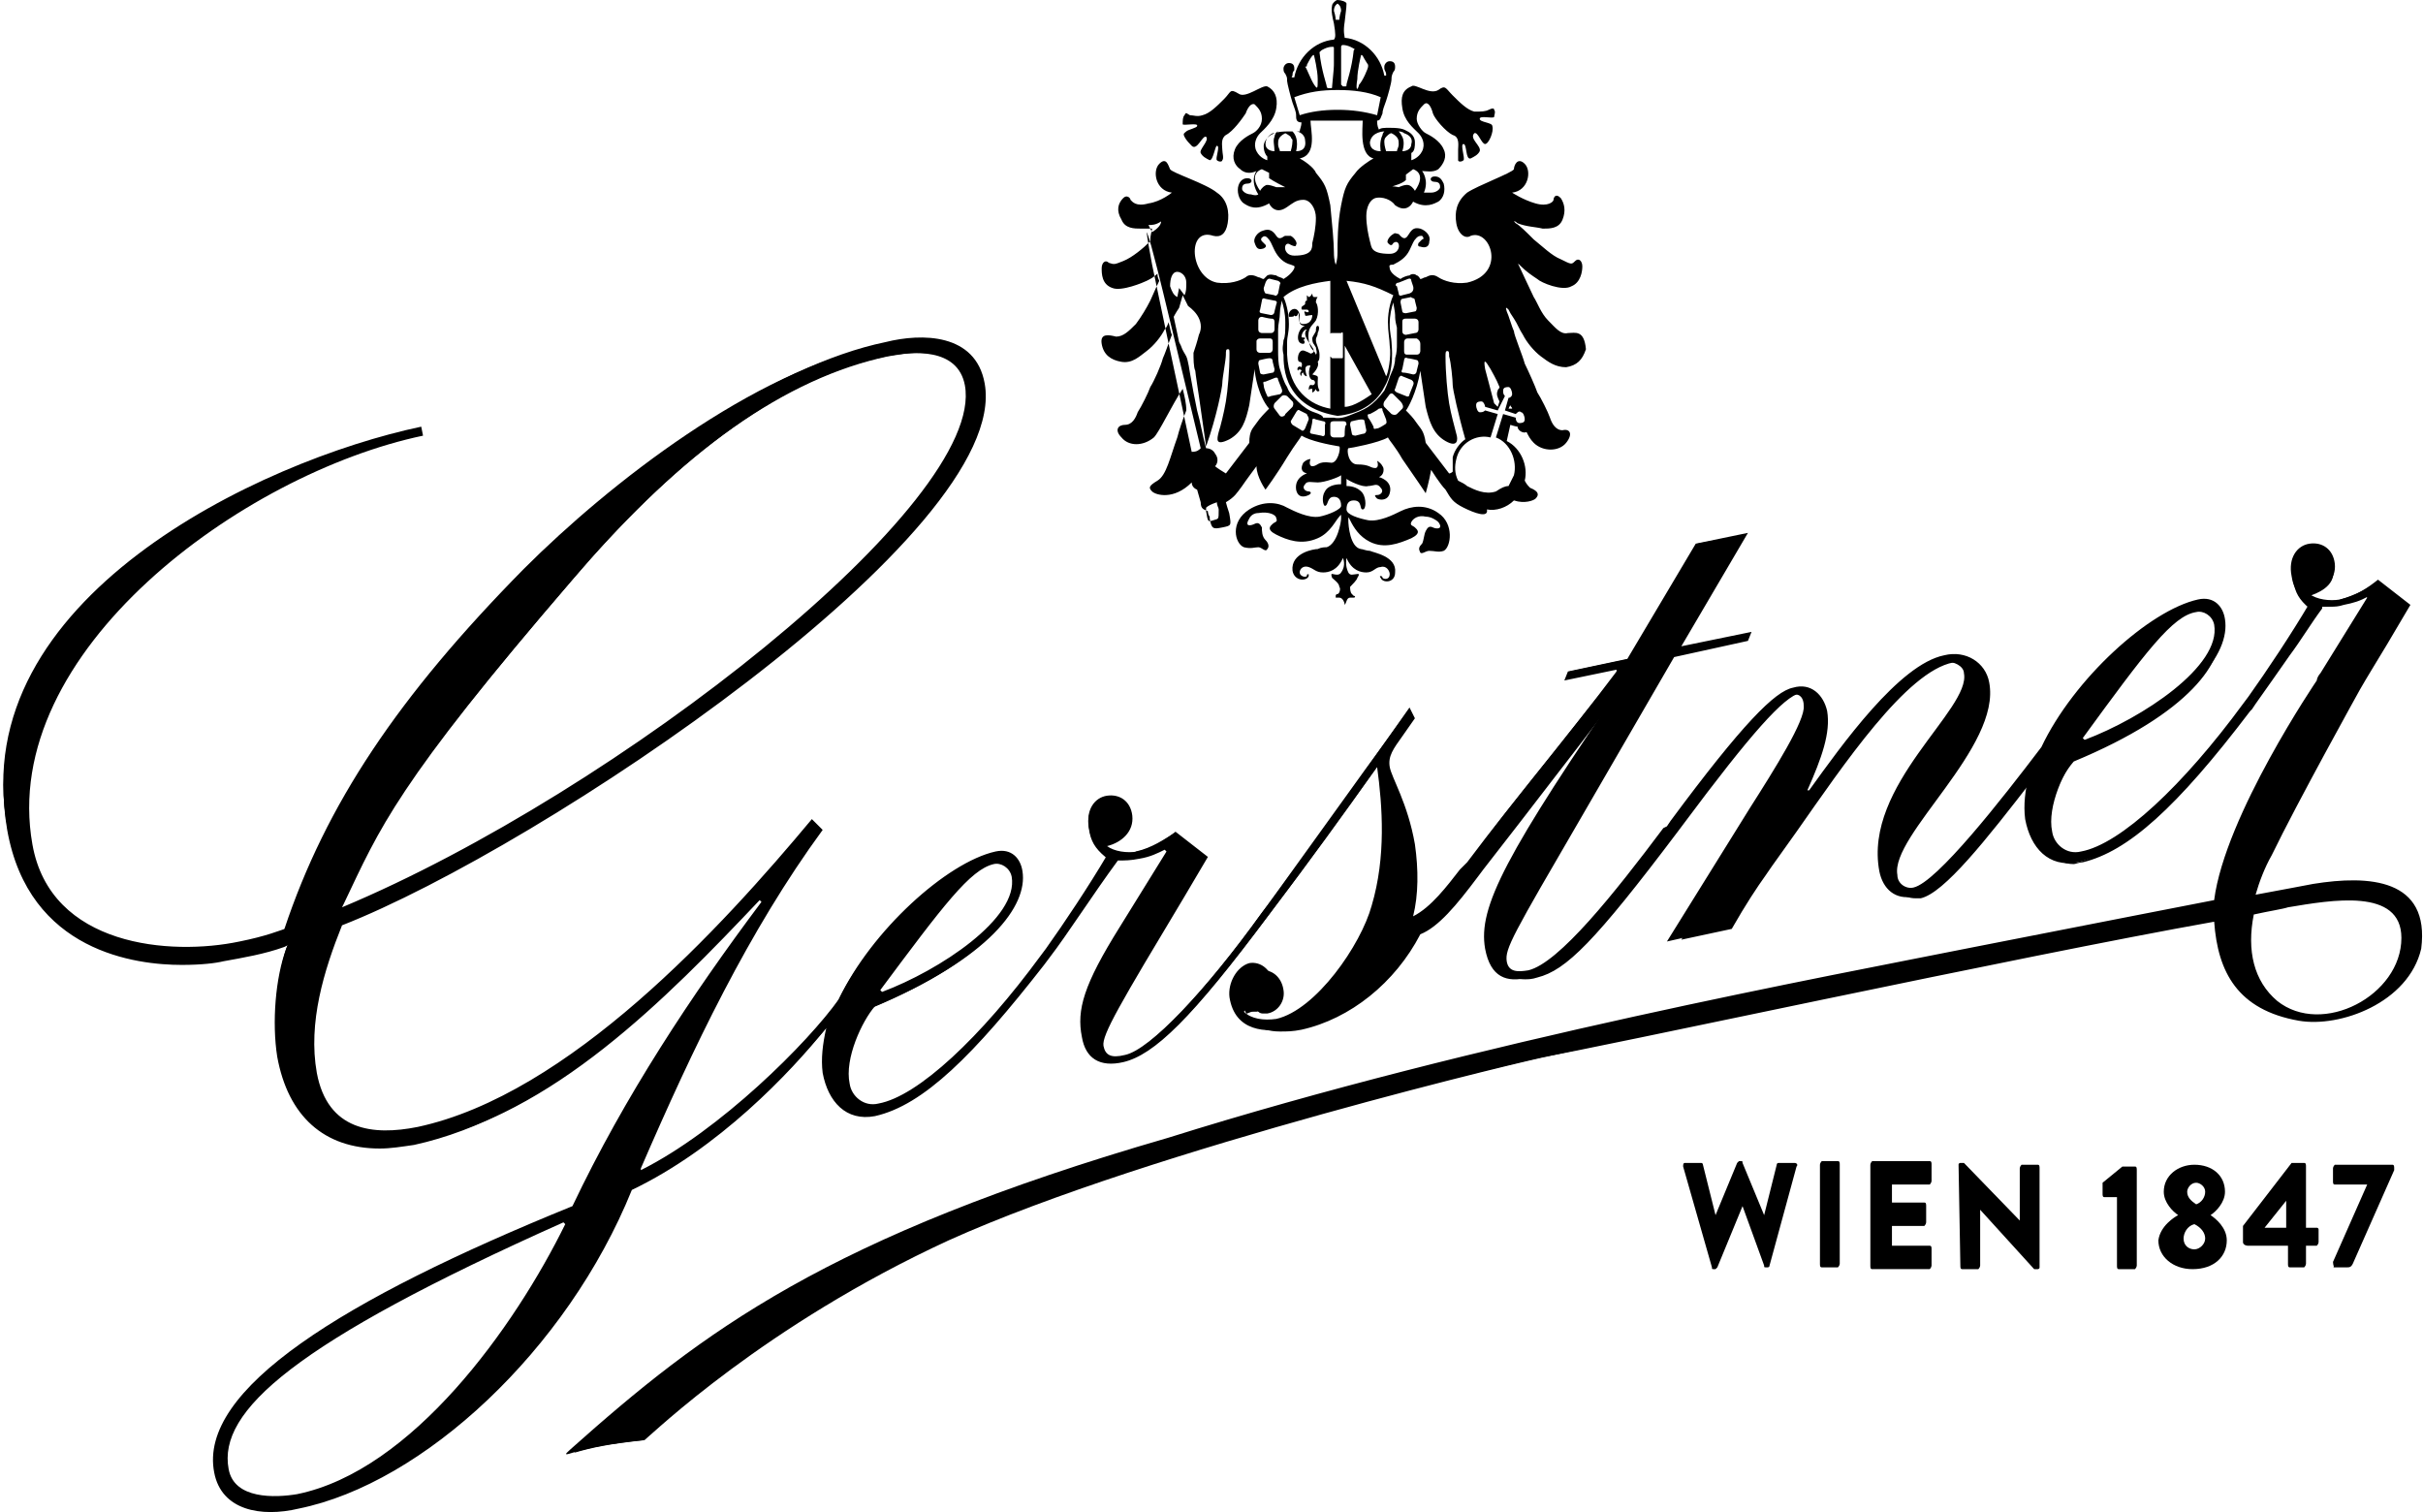
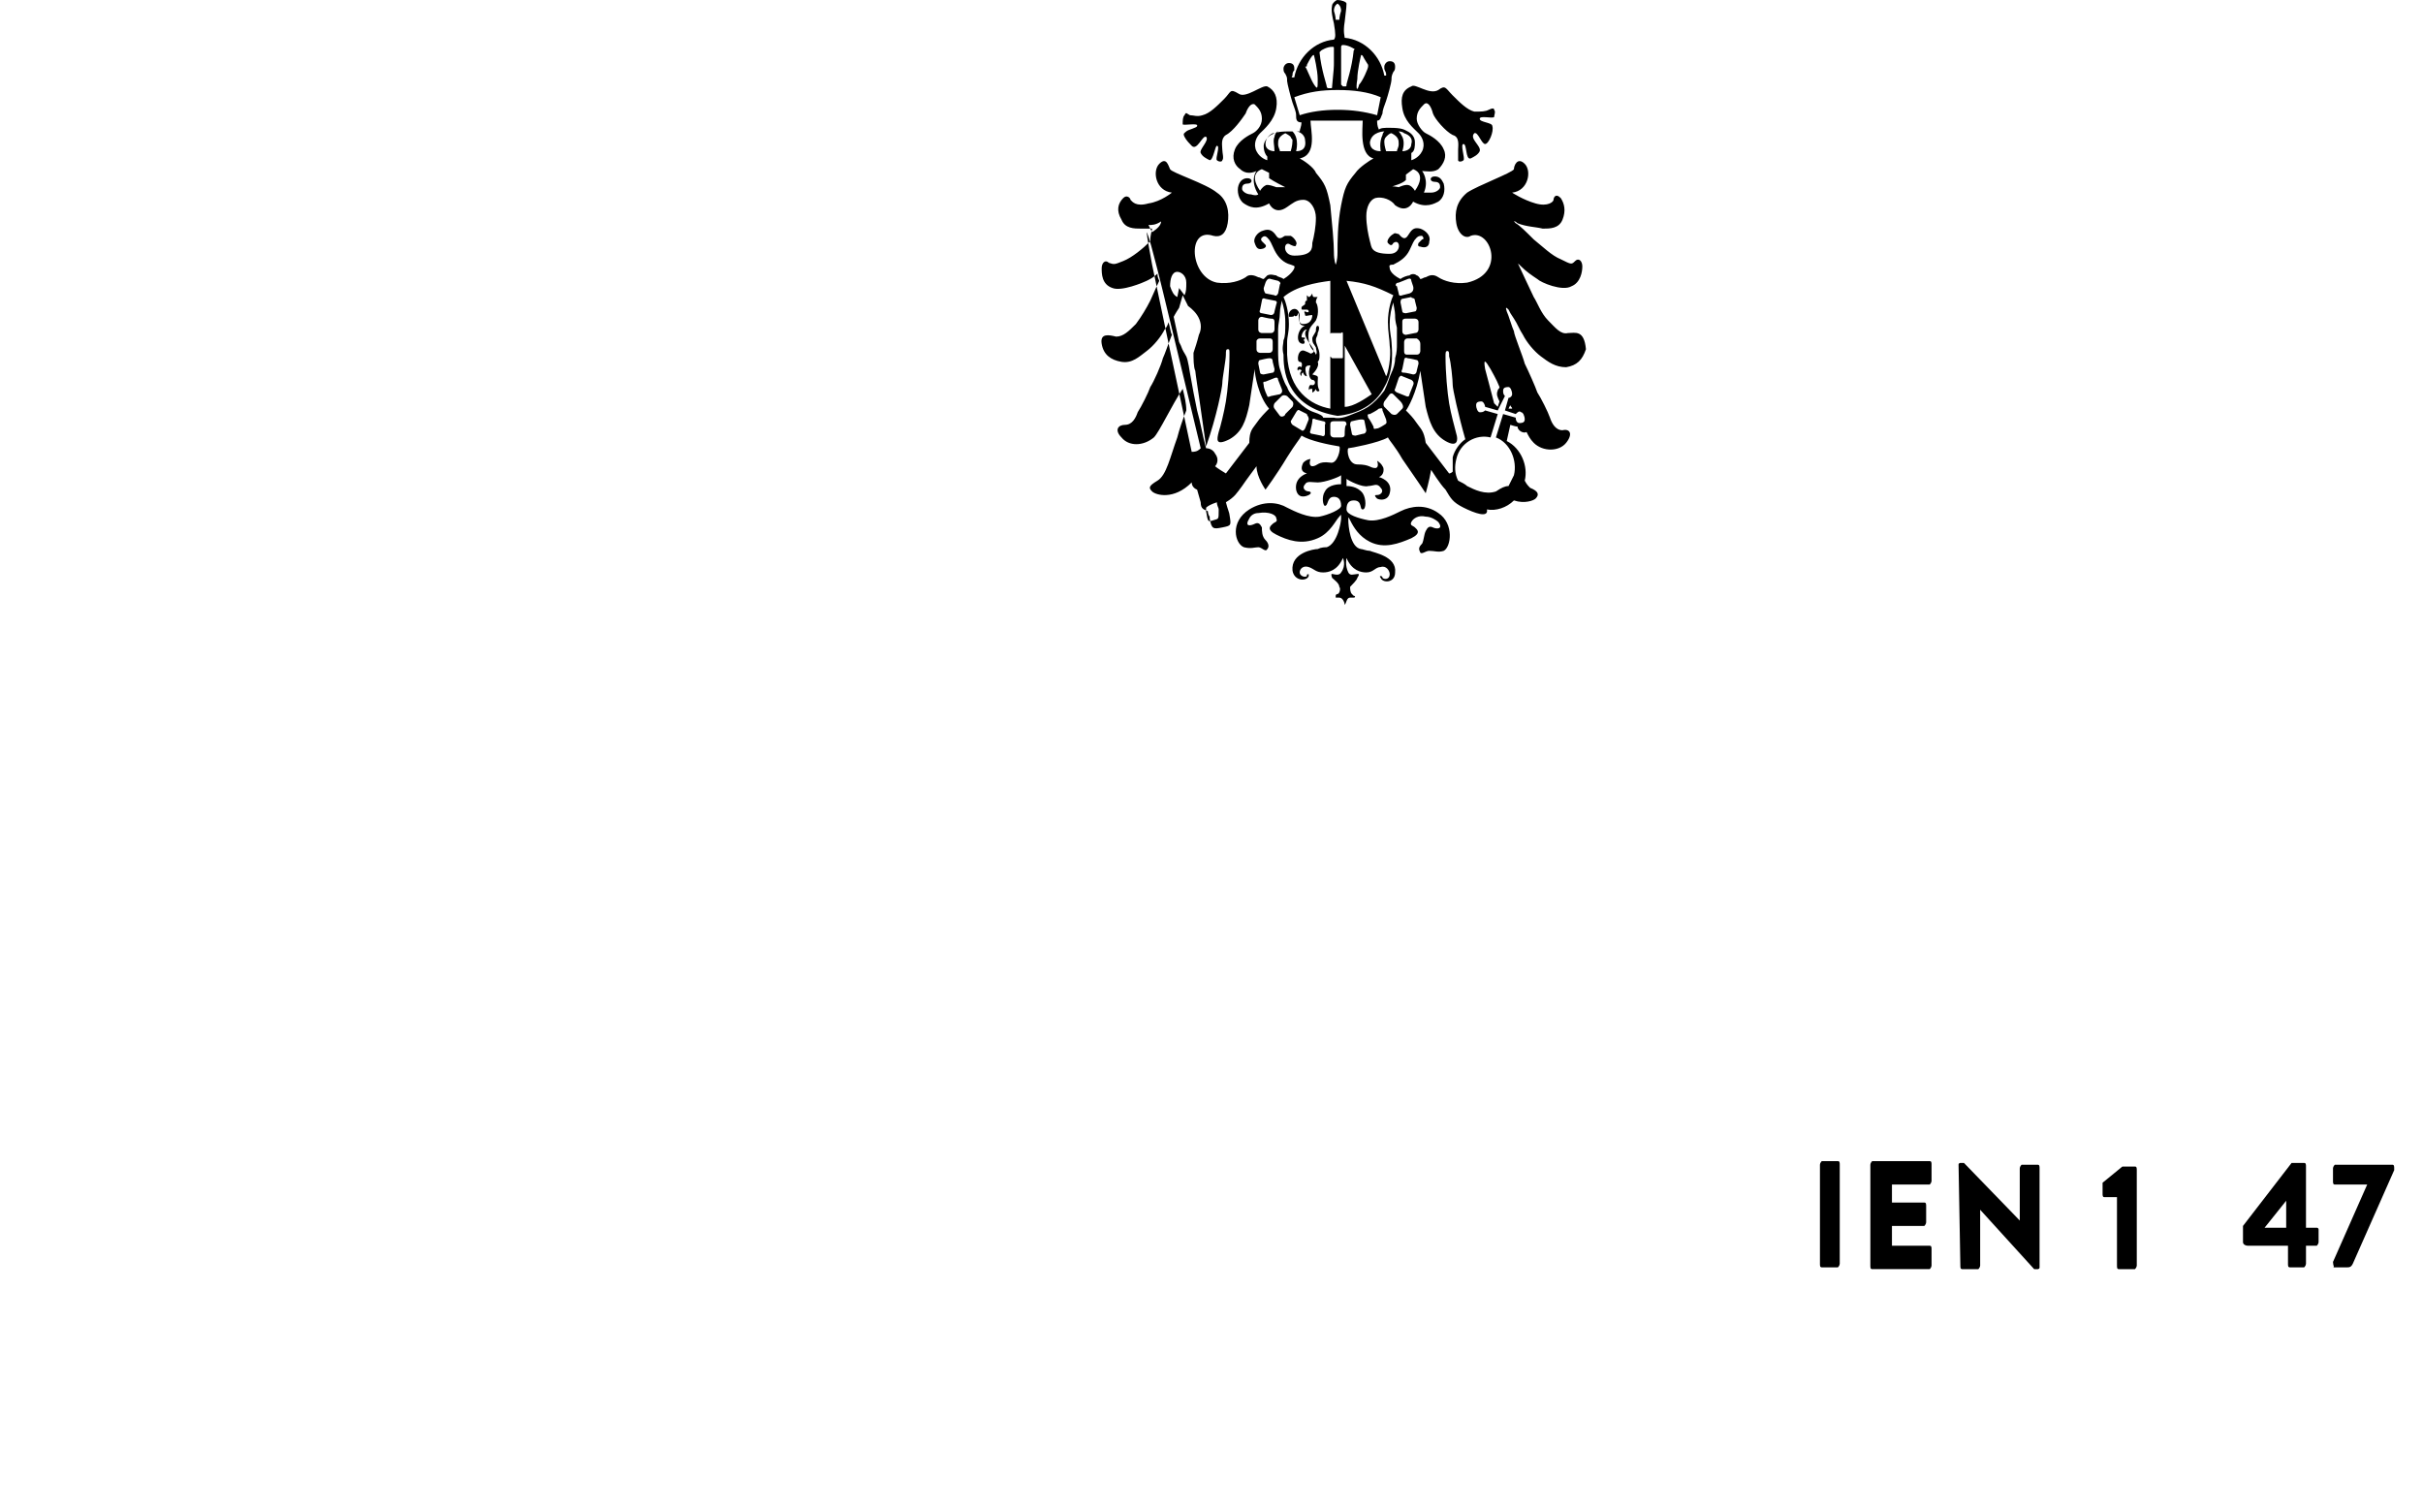
<svg xmlns="http://www.w3.org/2000/svg" version="1.1" id="Ebene_1" x="0px" y="0px" viewBox="0 0 134.6 84" style="enable-background:new 0 0 134.6 84;" xml:space="preserve">
  <style type="text/css">
	.st0{fill:#000000;}
</style>
  <g>
-     <path class="st0" d="M123,51.2c0.2,2.8,1.3,4.9,4.7,5.5c2.3,0.4,6.1-1,6.8-4c0.5-3.9-2.9-4.1-6-3.6c-0.5,0.1-1.6,0.3-3.2,0.6   c0.2-0.7,0.5-1.5,0.9-2.2c1.4-2.9,4.9-9.2,4.9-9.2c0.4-0.7,0.9-1.5,1.5-2.5l1.3-2.2l-1.8-1.4c-0.5,0.4-1.2,0.9-2.1,1.1   c-0.6,0.1-1.3,0-1.7-0.3c0.8-0.2,1.5-0.8,1.4-1.7c-0.1-0.8-0.7-1.2-1.4-1.1c-0.7,0.1-1.2,0.8-1,1.8c0.1,0.7,0.4,1.1,1,1.5   c-1,1.7-2.4,3.8-3.4,5.2l0,0l-0.3,0.4c-3.3,4.5-6.8,7.8-9,8.2c-0.8,0.2-1.5-0.4-1.6-1.1c-0.3-1.4,0.7-3.5,1.4-4.3   c6.4-2.7,8.5-5.6,8.2-7.5c-0.1-0.7-0.6-1.3-1.5-1.1c-2.7,0.6-6.9,4.4-8.7,8.2c-2.2,2.9-5.8,7.5-7.1,7.8c-0.4,0.1-0.9-0.2-0.9-0.7   c-0.4-2.2,5.8-7.1,5.1-10.7c-0.2-1.1-1.3-1.8-2.5-1.5c-2.5,0.5-5.7,5-7.5,7.5l-0.1,0c0.8-1.8,1.3-3.2,1.1-4.4   c-0.2-0.9-0.9-1.6-1.9-1.3c-1,0.2-2.8,2-6.8,7.4l-0.2,0.3L92.4,46c-2.7,3.6-5.8,7.5-7.5,7.9c-0.6,0.1-1.1,0.1-1.2-0.5   c-0.1-0.7,0.3-1.4,4.2-8.1l5.1-8.8l4.1-0.9l0.2-0.5l-3.9,0.8l3.7-6.3l-2.9,0.6l-3.8,6.4l-3.3,0.7l-0.2,0.5l2.9-0.6l0,0.1   c-2.7,3.6-5.6,7-8.3,10.6l-0.2,0.2l-0.2,0.2c-0.7,0.9-1.6,2.1-2.6,2.6c0.3-1.2,0.3-2.6,0.1-4c-0.4-2.3-1.3-3.7-1.4-4.3   c-0.1-0.6,0.2-1,0.7-1.7l0.7-1l-0.3-0.6c-2.6,3.7-5.2,7.4-7.9,11l-0.3,0.4c-3.1,4.3-6.2,7.6-7.6,7.9c-0.8,0.2-1.1,0-1.2-0.5   c-0.1-0.6,0.9-2.3,4.5-8.3l1.3-2.2l-1.8-1.4c-0.5,0.4-1.2,0.9-2.1,1.1c-0.6,0.1-1.3,0-1.7-0.3c0.8-0.2,1.5-0.8,1.4-1.7   c-0.1-0.8-0.7-1.2-1.4-1.1c-0.7,0.1-1.2,0.8-1,1.8c0.1,0.7,0.4,1.1,1,1.5c-1,1.7-2.4,3.8-3.4,5.2l-0.3,0.4c-3.3,4.5-6.8,7.8-9,8.2   c-0.8,0.2-1.5-0.4-1.6-1.1c-0.3-1.4,0.7-3.5,1.4-4.3c6.4-2.7,8.5-5.6,8.2-7.5c-0.1-0.7-0.6-1.3-1.5-1.1c-2.7,0.6-6.9,4.4-8.7,8.2   c-1.7,2.4-6.6,7.3-11,9.5l0-0.1c2.9-6.7,6-13.2,10.1-18.8l-0.6-0.6c-5,6-13.5,15.3-21.9,17.1c-2.5,0.5-5,0.2-5.6-3   c-0.5-2.8,0.4-5.7,1.4-8.2c11-4.3,37.2-21.8,35.7-30.1c-0.5-2.8-3.5-2.8-5.5-2.3c-6.3,1.3-14.2,6.9-19.7,12.5   c-7.5,7.6-11.2,13.6-13.4,20c-0.6,0.2-1.3,0.5-2.8,0.8c-3.8,0.8-10.5,0.3-11.5-5.4c-1.9-10.7,11.7-20.6,21.7-22.7l-0.1-0.5   c-9,1.9-25.3,9.6-23,22.2c1.4,7.9,9.4,7.9,12.1,7.4c1.1-0.2,2.4-0.5,3.5-0.9c-0.6,1.6-0.8,4.2-0.5,6c0.8,4.5,4,5.8,7.8,5   C30.6,62,37,55.5,42.2,50l0.1,0.1c-3.9,5.2-7.6,10.8-10.5,16.9C19,72.2,11,77.2,11.9,81.8c0.4,2.1,2.6,2.5,4.7,2   c6.9-1.4,14.9-8.8,18.5-17.7c4.8-2.3,8.8-6.5,10.8-9c-0.2,0.9-0.3,1.7-0.2,2.5c0.3,1.6,1.3,2.7,2.9,2.4c2.7-0.6,5.5-3.4,9.4-8.4   l0.3-0.4c1-1.3,2.4-3.5,3.8-5.4c0.4,0,0.7,0,1.2-0.1c0.6-0.1,1-0.3,1.4-0.5l0.1,0.1l-2.6,4.2c-2,3.2-2.4,4.6-2.1,6.1   c0.2,1.2,1,1.7,2.3,1.4c1.7-0.4,3.8-2.4,8.1-8.2l0.3-0.4c1.9-2.5,3.8-5.1,5.7-7.8c0.3,2.2,0.5,5-0.3,7.7c-0.6,2.2-3.1,5.8-5.3,6.3   c-0.7,0.1-1.4,0-1.8-0.4l0.1-0.1c0.1,0.1,0.4,0.1,0.6,0.1c0.6-0.1,1.1-0.8,1-1.5c-0.2-0.9-0.8-1.3-1.4-1.2   c-0.7,0.2-1.2,1.1-1.1,1.9c0.3,1.9,2,2,3.4,1.7c2.7-0.6,5.3-2.7,6.7-5.3c1-0.3,2-1.5,3.3-3.2l0.3-0.4c2.8-3.7,5.7-7.3,8.5-11   l0.1,0.1c-7,10.2-8.5,13.1-8.1,15.4c0.3,1.6,1.2,1.9,2.4,1.6c1.6-0.3,3.2-1.9,7.9-8.1l0.3-0.4c3.8-5.1,5.6-7.1,6.5-7.2   c0.4-0.1,0.6,0.2,0.6,0.6c0.1,0.8-1.6,3.5-3,5.7l-4.6,7.4l3.1-0.7c0.7-1.3,1.3-2.2,2-3c2.2-2.9,7.2-11.1,10.4-11.8   c0.4-0.1,1,0.2,1,0.6c0.4,2-5.6,6.2-4.7,11c0.2,1,0.9,1.6,1.9,1.4c1.4-0.3,3.6-3.1,6.4-6.7c-0.2,0.8-0.3,1.6-0.2,2.4   c0.3,1.6,1.3,2.7,2.9,2.4c2.7-0.6,5.5-3.4,9.3-8.4l0,0l0.3-0.4c1-1.3,2.4-3.5,3.8-5.4c0.4,0,0.7,0,1.2-0.1c0.6-0.1,1-0.3,1.4-0.5   l0.1,0.1l-2.6,4.2c-0.1,0.1-0.2,0.3-0.2,0.4c0,0-5.1,7.5-5.7,12.2c-1,0.2-6.2,1.2-13.3,2.6c-8,1.6-27.6,5.2-44.8,10.6   c-19,5.5-25.9,10.8-33.2,17.3c-0.2,0.2-0.5,0.4,0.1,0.2c1-0.3,2-0.5,3.9-0.7c0,0,6.2-6.2,16.9-11.1c10.7-4.9,30.8-9.7,33.2-10.2   C88.3,58.3,112.3,53.1,123,51.2z M122,34c0.4-0.1,0.9,0.2,1,0.7c0.4,2.3-4,5.2-7.2,6.4l-0.1-0.1C119.2,36.2,120.7,34.2,122,34z    M55.2,48c0.4-0.1,0.9,0.2,1,0.7c0.4,2.3-4,5.2-7.2,6.4l-0.1-0.1C52.4,50.3,53.9,48.3,55.2,48z M19,50.4l0.1-0.2   c2-4.2,2.9-6.6,12.7-18c5.4-6.3,11.2-11.1,17.4-12.4c1.5-0.3,4-0.5,4.4,1.6C54.8,27.9,34.3,44,19,50.4L19,50.4L19,50.4   C19,50.5,19,50.5,19,50.4z M16.5,83c-1.2,0.2-3.5,0.3-3.8-1.4c-0.6-3.2,3.6-7,18.6-13.7l0.1,0.1C28.6,73.7,22.9,81.7,16.5,83z    M127.1,50.4c2.4-0.4,6.3-1.1,6.3,1.7c0,3.2-4.4,5.5-6.9,3.5c-1.3-1.1-1.7-2.8-1.3-4.8C126.1,50.6,126.8,50.5,127.1,50.4z" />
-     <path class="st0" d="M15.1,83.9c-1,0-2.8-0.3-3.1-2.1C11.3,77.7,17.6,73,31.9,67l0,0l0,0c2.6-5.5,6.1-11,10.5-16.8l0.1-0.1   l-0.3-0.2l-0.1,0.1c-5.7,6-11.8,12-19.1,13.6c-0.7,0.1-1.3,0.2-1.9,0.2c-3.1,0-5.1-1.8-5.7-5.1c-0.3-1.9-0.1-4.4,0.5-6l0.1-0.2   l-0.2,0.1c-1.1,0.4-2.3,0.6-3.4,0.8c-0.4,0.1-1.2,0.2-2.3,0.2c-2.5,0-8.5-0.7-9.7-7.5c-1.2-6.9,3.2-12,7.2-15   c5-3.8,11.3-6.1,15.5-7.1l0,0.2C13,26.4-0.5,36.3,1.4,47c1,5.2,6.4,5.8,8.6,5.8c1,0,2.1-0.1,3-0.3c1.4-0.3,2.1-0.5,2.8-0.8l0,0   l0-0.1c2.3-6.9,6.3-12.9,13.3-20c4.8-4.8,12.8-11,19.7-12.4c0.7-0.1,1.3-0.2,1.9-0.2c2,0,3.2,0.8,3.5,2.5c0.6,3.6-4,9.4-13.1,16.4   c-7.4,5.7-16.6,11.3-22.5,13.6l0,0l0,0.1c-1,2.6-1.9,5.4-1.4,8.3C17.7,62,19,63,21.2,63c0.5,0,1.2-0.1,1.8-0.2   c6.3-1.3,13.5-6.9,21.9-17l0.4,0.5c-4.3,5.9-7.5,12.8-10,18.7l0,0l0.1,0.3l0.1-0.1c4.5-2.2,9.4-7.3,11-9.5c1.7-3.6,5.8-7.5,8.6-8.1   c0.1,0,0.2,0,0.3,0c0.8,0,1,0.7,1.1,1c0.3,1.8-1.6,4.7-8.1,7.4l0,0l0,0c-0.8,0.9-1.7,3-1.5,4.4c0.1,0.7,0.7,1.2,1.4,1.2   c0.1,0,0.2,0,0.3,0c2.2-0.5,5.7-3.6,9.1-8.3L58,53c1.2-1.6,2.9-4.4,3.4-5.2l0.1-0.1l-0.1-0.1c-0.6-0.5-0.8-0.9-0.9-1.5   c-0.2-1,0.3-1.6,0.9-1.7c0.1,0,0.2,0,0.3,0c0.5,0,0.9,0.4,1,1c0.2,1-0.9,1.4-1.3,1.5L61.1,47l0.2,0.1c0.3,0.2,0.8,0.3,1.3,0.3   c0.2,0,0.4,0,0.5-0.1c0.9-0.2,1.6-0.7,2.1-1l1.7,1.3l-2,3.4c-3.1,5.1-3.9,6.5-3.8,7.1c0.1,0.4,0.3,0.7,0.8,0.7c0.1,0,0.3,0,0.5-0.1   c1.4-0.3,4.4-3.4,7.7-8l0.3-0.4c1.8-2.5,3.6-5,5.4-7.5c0.8-1.1,1.6-2.2,2.4-3.3l0.2,0.4l-0.7,1c-0.5,0.7-0.8,1.1-0.6,1.7   c0,0.2,0.2,0.5,0.3,0.9c0.3,0.7,0.8,1.9,1.1,3.4c0.3,1.4,0.2,2.8-0.1,4l-0.1,0.2l0.2-0.1c1.1-0.4,2-1.7,2.7-2.6l0.3-0.4   c1.5-2.1,3.2-4.2,4.8-6.2c1.1-1.4,2.3-2.9,3.5-4.4l0,0L89.9,37l-2.8,0.6l0.1-0.3l3.3-0.7l3.8-6.4l2.6-0.5l-3.7,6.3l4-0.8l-0.1,0.3   L93,36.4l-5.8,9.9c-3.4,5.8-3.7,6.4-3.6,7.2c0.1,0.4,0.4,0.7,0.8,0.7c0.1,0,0.3,0,0.5-0.1c1.4-0.3,3.8-2.8,7.5-7.9l0.3-0.4   c3.6-4.8,5.6-7.1,6.7-7.3c0.1,0,0.2,0,0.4,0c0.7,0,1.3,0.5,1.4,1.3c0.2,1.2-0.3,2.6-1.1,4.4l-0.1,0.2l0.4-0.1l0.1-0.2   c1.8-2.5,4.9-6.8,7.3-7.3c0.2,0,0.3-0.1,0.5-0.1c1,0,1.7,0.6,1.9,1.5c0.4,2-1.4,4.4-3,6.5c-1.2,1.7-2.3,3.2-2.1,4.2   c0.1,0.6,0.5,0.9,0.9,0.9c0.1,0,0.1,0,0.2,0c1.3-0.3,5-5,7.1-7.8c1.7-3.6,5.8-7.5,8.6-8.1c0.1,0,0.2,0,0.3,0c0.8,0,1,0.7,1.1,1   c0.3,1.8-1.6,4.7-8.1,7.4l0,0l0,0c-0.8,0.9-1.7,3-1.5,4.4c0.1,0.7,0.7,1.2,1.4,1.2c0.1,0,0.2,0,0.3,0c2.2-0.5,5.7-3.6,9.1-8.3   l0.3-0.3l0.1-0.1c1.2-1.6,2.9-4.4,3.4-5.2l0.1-0.1l-0.1-0.1c-0.6-0.5-0.8-0.9-0.9-1.5c-0.2-1,0.3-1.6,0.9-1.7c0.1,0,0.2,0,0.3,0   c0.5,0,0.9,0.4,1,1c0.2,1-1,1.4-1.3,1.5L128,33l0.2,0.1c0.3,0.2,0.8,0.3,1.3,0.3c0.2,0,0.4,0,0.5-0.1c0.7-0.2,1.4-0.5,2.1-1   l1.7,1.3l-2.7,4.5c0,0.1-3.5,6.3-4.9,9.2c-0.4,0.8-0.7,1.5-0.9,2.3l-0.1,0.2l0.2,0c1.6-0.3,2.7-0.5,3.2-0.6   c0.8-0.1,1.5-0.2,2.2-0.2c1.5,0,2.5,0.4,3.1,1.1c0.5,0.6,0.7,1.5,0.5,2.6c-0.6,2.5-3.5,4-5.9,4c-0.3,0-0.6,0-0.8-0.1   c-2.9-0.5-4.4-2.3-4.6-5.4l0-0.1l-0.1,0C112,53,87.6,58.3,85.9,58.7c-0.2,0-21.9,5.1-33.2,10.2c-10.2,4.7-16.4,10.7-16.9,11.1   c-1.9,0.2-2.9,0.4-3.9,0.7c0,0,0,0,0,0l0,0c7.6-6.7,14.4-11.9,33.2-17.3c14.8-4.6,31.1-7.9,40.8-9.8c1.5-0.3,2.9-0.6,4-0.8   c7.5-1.5,12.7-2.5,13.3-2.6l0.1,0l0-0.1c0.6-4.6,5.7-12,5.7-12.1l0.3-0.4l2.7-4.3l-0.3-0.2l-0.1,0c-0.5,0.3-0.9,0.4-1.4,0.5   c-0.3,0.1-0.5,0.1-0.7,0.1c-0.1,0-0.3,0-0.4,0l-0.1,0l0,0.1c-0.6,0.8-1.2,1.8-1.8,2.6c-0.7,1-1.4,2-1.9,2.7l-0.2,0.3l-0.1,0.1   c-4.1,5.4-6.8,7.8-9.3,8.4c-0.2,0-0.4,0.1-0.5,0.1c-1.1,0-2-0.9-2.2-2.4c-0.1-0.7-0.1-1.5,0.2-2.3l0.1-0.6l-0.3,0.5   c-2.7,3.5-5,6.4-6.3,6.7c-0.1,0-0.2,0-0.3,0c-0.7,0-1.3-0.5-1.4-1.4c-0.5-2.8,1.4-5.5,3-7.6c1-1.4,1.9-2.5,1.7-3.4   c-0.1-0.4-0.5-0.7-1-0.7c-0.1,0-0.1,0-0.2,0c-2.6,0.5-6.1,5.7-8.7,9.4c-0.7,1-1.3,1.8-1.7,2.4c-0.5,0.7-1.1,1.6-1.9,3l-2.8,0.6   l4.4-7.2l0.3-0.5c1.4-2.2,2.9-4.6,2.7-5.3c-0.1-0.4-0.2-0.7-0.6-0.7c-0.1,0-0.1,0-0.2,0c-0.9,0.2-2.7,2.2-6.5,7.3l-0.3,0.4   c-4.6,6.1-6.2,7.7-7.8,8.1c-0.3,0.1-0.5,0.1-0.7,0.1c-0.9,0-1.4-0.5-1.6-1.6c-0.4-2.3,1-5,8.1-15.3l0.1-0.1l-0.3-0.2l-0.1,0.1   c-1.5,1.9-3,3.9-4.4,5.7c-1.3,1.7-2.7,3.5-4.1,5.3l-0.3,0.4c-1.2,1.6-2.2,2.8-3.2,3.2l0,0l0,0c-1.4,2.7-3.9,4.7-6.6,5.3   c-0.5,0.1-0.8,0.1-1.2,0.1c-1.2,0-1.9-0.6-2.1-1.7c-0.1-0.7,0.3-1.6,1-1.7c0.1,0,0.2,0,0.2,0c0.5,0,1,0.4,1.1,1.1   c0.1,0.6-0.3,1.2-0.9,1.3c-0.1,0-0.2,0-0.2,0c-0.1,0-0.2,0-0.3-0.1l-0.1-0.1L69,56.4l0.1,0.1c0.3,0.3,0.8,0.5,1.4,0.5   c0.2,0,0.4,0,0.6-0.1c2.2-0.5,4.7-4.2,5.3-6.4c0.7-2.3,0.8-4.8,0.3-7.8l0-0.3l-0.2,0.2c-1.9,2.6-3.8,5.3-5.7,7.8l-0.3,0.4   c-4.3,5.7-6.3,7.7-8.1,8.1c-0.2,0.1-0.5,0.1-0.7,0.1c-0.9,0-1.4-0.4-1.5-1.4c-0.3-1.5,0.2-2.9,2.1-6.1l2.7-4.3l-0.3-0.2l-0.1,0   c-0.5,0.3-0.9,0.4-1.4,0.5c-0.3,0.1-0.5,0.1-0.7,0.1c-0.1,0-0.3,0-0.4,0l-0.1,0l0,0.1c-0.6,0.8-1.2,1.7-1.8,2.6   c-0.7,1-1.4,2-1.9,2.7l-0.3,0.4c-4.1,5.4-6.8,7.9-9.3,8.4c-0.2,0-0.4,0.1-0.5,0.1c-1.1,0-2-0.9-2.2-2.4c-0.1-0.7-0.1-1.5,0.2-2.4   l0.1-0.5l-0.3,0.4C43.4,60,39.6,63.8,35,66l0,0l0,0c-3.5,8.6-11.4,16.2-18.4,17.6C16.1,83.8,15.6,83.9,15.1,83.9z M31.3,67.7   C14,75.5,12.1,79,12.6,81.6c0.2,1,1.1,1.6,2.7,1.6c0.4,0,0.9,0,1.3-0.1c6.3-1.3,12-9,15-15.1l0-0.1L31.3,67.7L31.3,67.7z    M130.4,49.9c-1,0-2.2,0.2-3.1,0.3l-0.2,0c-0.3,0.1-1,0.2-2,0.3l-0.1,0l0,0.1c-0.4,2.2,0.1,3.9,1.4,5c0.6,0.5,1.4,0.8,2.3,0.8   c1.3,0,2.8-0.6,3.7-1.7c0.7-0.8,1.1-1.7,1.1-2.7C133.5,50.7,132.5,49.9,130.4,49.9z M55.3,47.9c-0.1,0-0.1,0-0.2,0   c-1.3,0.3-2.8,2.3-6.3,7.1l-0.1,0.1l0.3,0.2l0.1,0c3.2-1.2,7.7-4.2,7.2-6.6C56.2,48.2,55.7,47.9,55.3,47.9z M18.9,50.4l0,0.1   l0.1,0.6l0.1-0.5C34.5,44,55,27.9,53.8,21.5c-0.2-1.3-1.2-1.9-2.8-1.9c-0.5,0-1.1,0.1-1.7,0.2c-5.6,1.2-11.4,5.2-17.5,12.4   C22.5,43,21.1,45.7,19.3,49.5L19,50.2L18.9,50.4L18.9,50.4z M122.2,33.8c-0.1,0-0.1,0-0.2,0c-1.3,0.3-2.8,2.3-6.3,7.1l-0.1,0.1   l0.3,0.2l0.1,0c3.2-1.2,7.7-4.2,7.2-6.6C123,34.1,122.6,33.8,122.2,33.8z" />
    <path class="st0" d="M87.1,18.5c-0.4,0.1-0.7-0.3-1.1-0.7c-0.4-0.4-0.6-1-0.8-1.3c-0.2-0.4-0.7-1.5-0.8-1.7c-0.1-0.2-0.1-0.2,0.1,0   c0.3,0.3,0.6,0.5,0.9,0.7c0.2,0.2,1.4,0.7,1.9,0.4c0.5-0.2,0.6-0.8,0.6-1.1c0-0.3-0.2-0.5-0.4-0.3c-0.2,0.2-0.2,0.2-0.8-0.1   c-0.5-0.2-1-0.7-1.5-1.1c-0.4-0.4-0.8-0.8-1-0.9c-0.2-0.2,0-0.1,0.1,0c0.5,0.2,1,0.2,1.4,0.3c0.4,0,0.9,0,1.1-0.5   c0.2-0.5,0.1-0.9-0.1-1.2c-0.3-0.3-0.4,0-0.4,0.1s-0.3,0.4-1,0.2c-0.7-0.2-1.3-0.6-1.3-0.6c0.9-0.1,1.1-1.2,0.7-1.6   c-0.4-0.4-0.6,0.1-0.6,0.3c-0.1,0.2-2,0.9-2.6,1.3c-0.6,0.5-0.7,1.1-0.6,1.7c0.1,0.6,0.5,0.9,0.8,0.7c1.1-0.4,2,2.1-0.2,2.6   c-0.7,0.1-1.3-0.1-1.6-0.3c-0.3-0.2-0.5-0.1-0.7,0c-0.1,0-0.2,0.1-0.3,0.1c0,0-0.1-0.2-0.2-0.2c-0.1-0.1-0.3-0.1-0.4,0   c-0.1,0-0.4,0.1-0.5,0.2c-0.6-0.3-0.6-0.6-0.6-0.6c0-0.1-0.1-0.2,0.2-0.2c0.4-0.2,0.7-0.4,0.9-0.8c0.2-0.4,0.2-0.5,0.4-0.7   c0.1-0.1,0.2-0.1,0.3-0.1c0.1,0.1,0.1,0.2,0,0.2c0,0-0.1,0.1-0.2,0.2c0,0-0.1,0.2,0.1,0.2c0.3,0.1,0.5,0,0.5-0.3   c0.1-0.3-0.2-0.6-0.5-0.7c-0.4-0.1-0.5,0.1-0.7,0.4c-0.2,0.3-0.4,0-0.5-0.1c-0.1,0-0.2-0.1-0.3,0c-0.2,0.1-0.4,0.4-0.3,0.5   c0.1,0.1,0.2,0.2,0.3,0c0.4-0.3,0.5,0.6-0.2,0.6c-1.1,0-1-0.4-1.1-0.7c-0.1-0.4-0.2-0.9-0.2-1.4c0-0.5,0.2-0.9,0.5-1   c0.4-0.1,0.9,0.1,1.1,0.4c0.7,0.5,1-0.2,1-0.2c0.7,0.4,1.2,0.1,1.4,0c0.3-0.2,0.4-0.6,0.3-1c-0.1-0.2-0.2-0.4-0.5-0.4   c-0.3,0-0.3,0.3,0,0.3c0.3,0,0.3,0.2,0.3,0.3c0,0.1-0.2,0.3-0.5,0.3c-0.3,0-0.4,0-0.4,0C79.4,10,79,9.5,79,9.5   c0.2,0,0.6,0.1,0.9-0.1c0.3-0.3,0.5-0.7,0.3-1.1c-0.2-0.5-0.8-0.8-1-0.9c-0.2-0.1-0.5-0.5-0.5-0.8c0-0.4,0.2-0.6,0.4-0.8   c0.2-0.2,0.4,0.1,0.5,0.5c0.1,0.3,0.7,1,1.1,1.2C81.1,7.6,81,8.1,81,8.3c0,0.1,0,0.5,0,0.6c0,0.1,0.2,0.1,0.3,0   c0.1-0.1-0.2-0.9,0-0.9c0.2,0,0.1,0.9,0.4,0.8c0.2-0.1,0.4-0.2,0.5-0.4c0.1-0.3-0.6-0.7-0.3-1C82.1,7.3,82.3,8,82.5,8   C82.7,8,83,7.3,82.9,7c0-0.2-0.7-0.2-0.7-0.4c0-0.2,0.7,0,0.8-0.1c0-0.1,0.1-0.3,0-0.4C83,6,82.9,6,82.7,6.1   c-0.2,0.1-0.4,0.1-0.8,0.1c-0.4-0.1-0.8-0.5-1.2-0.9c-0.4-0.4-0.4-0.6-0.8-0.3c-0.5,0.3-1.3-0.4-1.5-0.2c-0.5,0.2-0.6,0.6-0.5,1.2   c0.1,0.7,0.6,1.1,0.9,1.4c0.2,0.2,0.4,0.6,0.2,1c-0.2,0.4-0.6,0.5-0.6,0.5V8.5c0.2-0.1,0.2-0.4,0.2-0.6c0-0.3-0.2-0.5-0.4-0.6   c-0.2-0.1-0.3-0.2-1-0.2c-0.3,0-0.5,0-0.6,0.1c-0.1-0.2-0.1-0.4-0.1-0.5c0.2,0,0.2-0.2,0.3-0.4c0-0.2,0.1-0.4,0.2-0.7   c0.1-0.3,0.3-1,0.3-1.2c0-0.1,0-0.2,0.1-0.4c0.1-0.1,0.1-0.2,0.1-0.3c0,0,0,0,0,0c0-0.2-0.1-0.3-0.3-0.3c-0.2,0-0.3,0.2-0.3,0.3   c0,0.1,0,0.1,0,0.1c0,0,0,0,0,0c0,0.1,0.1,0.2,0.1,0.3c0,0.1,0,0.1,0,0.1c0,0-0.1,0-0.1,0c-0.2-1.1-1.1-2-2.2-2.1   c0-0.1-0.1-0.3,0-0.9c0.1-0.8,0.1-0.9,0.1-1S74.5,0,74.3,0C74.2,0,74,0.2,74,0.3c0,0.1-0.1,0.2,0.1,1c0.1,0.6,0.1,0.8,0,0.9   c-1.1,0.1-2,1-2.2,2.1c0,0-0.1,0-0.1,0c0,0-0.1,0,0-0.1c0-0.1,0-0.2,0.1-0.3c0,0,0,0,0,0c0,0,0-0.1,0-0.1c0-0.2-0.1-0.3-0.3-0.3   c-0.2,0-0.3,0.2-0.3,0.3c0,0,0,0,0,0c0,0.1,0,0.2,0.1,0.3c0.1,0.2,0.1,0.2,0.1,0.4c0,0.1,0.2,0.9,0.3,1.2c0.1,0.3,0.2,0.5,0.2,0.7   c0,0.2,0,0.4,0.3,0.4c0,0.2-0.1,0.4-0.1,0.5c-0.1,0-0.3,0-0.6,0c-0.7,0-0.8,0.1-1,0.2c-0.2,0.1-0.4,0.4-0.4,0.6   c0,0.3,0.1,0.5,0.2,0.6v0.2c0,0-0.4-0.1-0.6-0.5c-0.2-0.4,0-0.8,0.2-1c0.2-0.2,0.8-0.7,0.9-1.4c0.1-0.6-0.1-1-0.5-1.2   c-0.3-0.1-1.2,0.7-1.6,0.4c-0.5-0.3-0.4-0.1-0.8,0.3c-0.4,0.4-0.8,0.8-1.2,0.9c-0.3,0.1-0.5,0-0.7,0c-0.2-0.1-0.2-0.2-0.3,0   c-0.1,0.1-0.1,0.3-0.1,0.5c0,0.1,0.9-0.1,0.8,0.1c0,0.1-0.5,0.2-0.6,0.3c-0.1,0.1-0.2,0.1-0.1,0.3c0.1,0.2,0.3,0.4,0.4,0.5   c0.3,0.3,0.6-0.6,0.8-0.5c0.2,0.2-0.4,0.7-0.3,0.9c0.1,0.2,0.3,0.3,0.5,0.4c0.2,0,0.3-0.8,0.4-0.8c0.2,0-0.1,0.7,0,0.8   c0.1,0.1,0.3,0.1,0.3,0c0.1-0.1,0-0.4,0-0.6c0-0.2-0.1-0.6,0.2-0.8c0.4-0.2,0.9-0.9,1.1-1.2c0.1-0.3,0.3-0.6,0.5-0.5   c0.2,0.2,0.4,0.4,0.4,0.8c0,0.4-0.3,0.7-0.5,0.8c-0.2,0.1-0.8,0.4-1,0.9c-0.2,0.5,0,0.9,0.3,1.1c0.3,0.3,0.7,0.2,0.9,0.1   c0,0-0.4,0.5,0.1,1.3c0,0-0.1,0.1-0.4,0c-0.3,0-0.5-0.2-0.5-0.3c0-0.1,0-0.3,0.3-0.3c0.3,0,0.3-0.3,0-0.3c-0.2,0-0.4,0.1-0.5,0.4   s0,0.8,0.3,1c0.3,0.2,0.7,0.4,1.4,0c0,0,0.3,0.7,1,0.2c0.3-0.2,0.5-0.4,0.9-0.4c0.4,0,0.7,0.5,0.7,1c0,0.5-0.1,1-0.2,1.4   c0,0.3,0,0.7-1,0.7c-0.7,0-0.6-0.9-0.2-0.6c0.2,0.1,0.3,0.1,0.3,0c0.1-0.1-0.1-0.4-0.3-0.5c-0.1,0-0.2,0-0.3,0   c-0.1,0-0.3,0.3-0.5,0c-0.2-0.3-0.4-0.4-0.7-0.3c-0.4,0.1-0.6,0.5-0.5,0.7c0.1,0.3,0.2,0.4,0.5,0.3c0.2-0.1,0.1-0.2,0.1-0.2   c0,0-0.1-0.1-0.2-0.2c0,0-0.1-0.1,0-0.2c0.1-0.1,0.2-0.1,0.3,0c0.2,0.2,0.2,0.3,0.4,0.7c0.2,0.4,0.5,0.7,0.9,0.8   c0.3,0.1,0.2,0.1,0.2,0.2c0,0-0.1,0.3-0.6,0.6c-0.1-0.1-0.3-0.1-0.4-0.2c-0.1,0-0.3-0.1-0.5,0c-0.1,0.1-0.2,0.2-0.2,0.2   c-0.1,0-0.2-0.1-0.3-0.1c-0.2-0.1-0.5-0.2-0.7,0c-0.3,0.2-0.9,0.4-1.6,0.3c-1.5-0.3-1.7-3.1-0.2-2.6c0.4,0.1,0.7-0.1,0.8-0.7   s0-1.3-0.6-1.7c-0.6-0.5-2.5-1.1-2.6-1.3c-0.1-0.2-0.2-0.7-0.6-0.3c-0.4,0.4-0.2,1.5,0.7,1.6c0,0-0.6,0.5-1.3,0.6   c-0.7,0.2-0.9-0.1-1-0.2c0-0.1-0.2-0.3-0.4-0.1c-0.3,0.3-0.4,0.7-0.1,1.2c0.2,0.5,0.7,0.5,1.1,0.5c0.2,0,0.4,0,0.6,0   c0,0.1-0.1,0.3-0.1,0.7c0,0,0,0,0,0c-0.4,0.4-1,0.9-1.5,1.1c-0.5,0.2-0.5,0.2-0.8,0.1c-0.2-0.2-0.4,0-0.4,0.3c0,0.3,0,0.9,0.6,1.1   c0.5,0.2,1.7-0.3,1.9-0.4c0.2-0.1,0.4-0.2,0.6-0.4c0,0.1,0,0.2,0.1,0.4c-0.2,0.4-0.4,0.9-0.5,1.1c-0.2,0.4-0.5,0.9-0.8,1.3   c-0.4,0.4-0.7,0.7-1.1,0.7c-0.4-0.1-0.9-0.2-0.8,0.4c0.1,0.6,0.5,0.9,1.1,1c0.6,0.1,1-0.3,1.4-0.6c0.4-0.3,0.8-0.8,1-1.2   c0.1-0.1,0.2-0.3,0.2-0.4c0.1,0.2,0.1,0.5,0.2,0.7c-0.2,0.5-0.4,1.1-0.5,1.3c-0.1,0.4-0.5,1.3-0.7,1.6c-0.1,0.3-0.5,1.1-0.7,1.4   c-0.1,0.3-0.3,0.7-0.7,0.7c-0.4,0-0.6,0.3-0.2,0.7c0.4,0.5,1.2,0.5,1.8,0c0.3-0.3,1-1.8,1.6-2.7c0.1,0.4,0.2,0.8,0.2,1.2   c-0.2,0.5-0.4,1.1-0.5,1.5c-0.4,1.1-0.6,2.1-1.1,2.4c-0.5,0.3-0.5,0.4-0.3,0.6c0.2,0.2,1.2,0.5,2.2-0.5c0,0.3,0.3,0.4,0.3,0.4   l0.2,0.7c0,0.4,0.2,0.4,0.4,0.5c0,0.2,0.1,0.3,0.1,0.3l0,0c0,0,0,0.1,0,0.1c0.1,0.6,0.2,0.6,0.7,0.5c0.5-0.1,0.5-0.1,0.4-0.7   c0-0.1-0.1-0.3-0.2-0.7c0.5-0.3,0.6-0.5,0.9-0.9c0.2-0.3,0.8-1.1,0.8-1.1c0,0.6,0.5,1.3,0.5,1.3s0.6-0.8,1.2-1.8   c0.5-0.8,0.7-1,0.8-1.2c0.5,0.3,1.5,0.5,2.1,0.6c0.1,0.1-0.1,1-0.5,0.9c-0.7-0.1-0.7,0.2-1,0.2c-0.1,0-0.2-0.1-0.1-0.4   c0,0-0.2,0-0.4,0.2c-0.1,0.2-0.2,0.5,0.2,0.6c0,0-0.7,0.2-0.6,0.9c0.1,0.5,0.5,0.4,0.7,0.3c0.2-0.1,0.1-0.2,0-0.2   c-0.2,0-0.4-0.2-0.2-0.4c0.1-0.2,0.4-0.1,0.7-0.1c0.4,0,1.2-0.3,1.3-0.4c0,0.1,0,0.4,0,0.5c-0.1,0-0.7,0-0.9,0.4   c-0.2,0.3-0.1,0.8,0,0.8c0.2,0,0.1-0.5,0.5-0.5c0.2,0,0.4,0.1,0.4,0.5c0,0.2-0.7,0.5-1.2,0.6c-0.6,0.1-1.4-0.3-1.8-0.5   c-0.5-0.3-1.3-0.4-2.1,0.1c-1.1,0.7-0.8,1.9-0.3,2.1c0.4,0.1,0.6,0,0.8,0c0.2,0,0.4,0.3,0.5,0.1c0.1-0.1,0.1-0.3-0.1-0.5   c-0.2-0.2-0.2-0.5-0.2-0.7c-0.1-0.2-0.2-0.3-0.4-0.2c-0.2,0.1-0.6,0.2-0.3-0.3c0.1-0.2,0.3-0.3,0.5-0.3c0.6-0.1,1,0.1,1,0.3   c0.1,0.2-0.1,0.2-0.2,0.3c-0.1,0.1-0.4,0.3,0.2,0.6c0.6,0.3,1.4,0.6,2.3,0.2c0.7-0.3,1-1,1.2-1.2c0.1-0.1,0.1-0.2,0.1,0.1   c0,0.2-0.2,1.4-0.8,1.6c-0.1,0-0.3,0-0.5,0.1c-0.2,0-1.5,0.2-1.4,1.2c0.1,0.6,0.8,0.6,0.9,0.3c0-0.1,0-0.1,0-0.1   c-0.1,0-0.1,0-0.1,0.1c-0.1,0.1-0.4,0-0.4-0.2c0-0.2,0.2-0.4,0.5-0.3c0.3,0.1,0.4,0.3,0.8,0.3c0.3,0,0.8-0.1,1.1-0.8   c0,0,0.2,0.4-0.1,0.8c-0.1,0.2-0.4,0.1-0.4,0.1c-0.1,0-0.2-0.1-0.1,0.2c0.1,0.1,0.4,0.3,0.4,0.5c0.1,0.1,0,0.4-0.1,0.4   c0,0-0.1,0-0.1,0.1c0,0,0,0.1,0,0.1c0.1,0,0.2,0,0.2,0c0.2,0,0.3,0.3,0.3,0.4c0.1-0.1,0.1-0.4,0.3-0.4c0.1,0,0.2,0,0.2,0   c0.1,0,0.1-0.1,0-0.1c0,0-0.1-0.1-0.1-0.1c-0.1-0.1-0.1-0.3-0.1-0.4c0.1-0.1,0.4-0.4,0.4-0.5c0.2-0.3,0-0.2-0.1-0.2   c-0.1,0-0.3,0.1-0.4-0.1c-0.2-0.4-0.1-0.8-0.1-0.8c0.3,0.7,0.8,0.8,1.1,0.8c0.4,0,0.5-0.3,0.8-0.3c0.3-0.1,0.5,0.2,0.5,0.4   c0,0.3-0.3,0.3-0.4,0.2c0,0,0-0.1-0.1-0.1c0,0-0.1,0,0,0.1c0.1,0.3,0.8,0.3,0.8-0.3c0.1-0.9-1.2-1.1-1.4-1.2   c-0.2,0-0.4-0.1-0.5-0.1c-0.6-0.1-0.7-1.3-0.7-1.6c0-0.2,0-0.2,0.1,0c0.2,0.4,0.5,0.9,1.1,1.2c0.8,0.4,1.6,0.1,2.3-0.2   c0.6-0.3,0.3-0.5,0.2-0.6c-0.1-0.1-0.3-0.1-0.2-0.3c0.1-0.2,0.4-0.4,0.8-0.3c0.3,0,0.6,0.2,0.7,0.3c0.3,0.4-0.1,0.4-0.3,0.3   c-0.2-0.1-0.3,0-0.4,0.2c-0.1,0.2-0.1,0.5-0.2,0.7c-0.2,0.2-0.2,0.3-0.1,0.5c0.1,0.1,0.3-0.1,0.5-0.1c0.3,0,0.5,0.1,0.8,0   c0.4-0.2,0.6-1.5-0.3-2.1c-0.7-0.5-1.5-0.4-2.1-0.1c-0.4,0.2-1.2,0.6-1.8,0.5c-0.5-0.1-1.2-0.3-1.2-0.6c0-0.3,0.1-0.5,0.4-0.5   c0.5,0,0.3,0.5,0.5,0.5c0.2,0,0.2-0.6,0-0.9c-0.3-0.4-0.8-0.4-0.9-0.4c0-0.1,0-0.4,0-0.4c0.1,0.1,0.9,0.5,1.2,0.4   c0.3,0,0.5-0.2,0.7,0.1c0.2,0.2,0,0.4-0.2,0.4c-0.1,0-0.2,0,0,0.2c0.2,0.1,0.6,0.1,0.7-0.3c0.2-0.7-0.6-0.9-0.6-0.9   c0.3-0.1,0.3-0.5,0.2-0.6c-0.1-0.2-0.3-0.3-0.3-0.3c0.1,0.3,0,0.4-0.1,0.4c-0.3,0-0.3-0.2-1-0.2c-0.5,0-0.6-0.8-0.5-0.9   c0.1,0,1.7-0.3,2.2-0.6c0.1,0.2,0.4,0.5,0.8,1.2c0.7,1,1.3,1.9,1.3,1.9s0.2-0.7,0.3-1.3c0,0,0.5,0.8,0.8,1.1c0.3,0.5,0.4,0.7,1,1   c0.6,0.3,1.4,0.6,1.3,0.1l0,0c0.5,0.1,1.1-0.1,1.5-0.5c0.6,0.2,1.1,0,1.2-0.1c0.2-0.2,0.2-0.4-0.3-0.6c-0.1-0.1-0.2-0.2-0.3-0.4   c0.2-0.8-0.2-1.8-1-2.2l0.2-0.9c0,0,0.3,0.1,0.4,0.1c0,0.2,0.3,0.4,0.5,0.3c0.1,0.2,0.2,0.4,0.4,0.6c0.5,0.5,1.4,0.5,1.8,0   c0.4-0.5,0.2-0.8-0.2-0.7c-0.4,0-0.6-0.4-0.7-0.7c-0.1-0.3-0.5-1.1-0.7-1.4c-0.1-0.3-0.5-1.2-0.7-1.6c-0.1-0.4-0.6-1.6-0.6-1.8   c-0.1-0.2-0.3-0.9-0.4-1.1c-0.1-0.3,0-0.2,0.1-0.1c0.1,0.2,0.1,0.2,0.3,0.5c0.2,0.3,0.3,0.6,0.5,0.9c0.2,0.4,0.6,0.9,1,1.2   c0.4,0.3,0.8,0.6,1.4,0.6c0.6-0.1,0.9-0.4,1.1-1C88,18.3,87.5,18.5,87.1,18.5z M82.8,20.5c0.1,0.2,0.3,0.5,0.5,1   c0,0.1-0.1,0.1-0.1,0.2c-0.1,0.2,0,0.4,0.1,0.6l-0.1,0.3L83,22.4c-0.2-0.8-0.4-1.5-0.5-1.9C82.4,19.9,82.5,20,82.8,20.5z    M78.9,19.1l0,0.4c0,0,0,0.2-0.2,0.2c0,0-0.4,0-0.5,0c-0.1,0-0.2,0-0.2-0.2l0-0.5c0,0,0-0.2,0.2-0.2l0.5,0   C78.7,18.8,78.9,18.9,78.9,19.1z M78.8,20.2l-0.1,0.4c0,0,0,0.2-0.2,0.2c0,0-0.4-0.1-0.5-0.1c-0.1,0-0.2,0-0.1-0.2l0.1-0.5   c0,0,0-0.2,0.2-0.1c0.1,0,0.5,0.1,0.5,0.1S78.8,20,78.8,20.2z M78.8,17.9l0,0.4c0,0,0,0.2-0.2,0.2l-0.5,0.1c0,0-0.2,0-0.2-0.2   c0,0,0-0.4,0-0.5c0-0.1,0-0.2,0.2-0.2c0.1,0,0.5,0,0.5,0S78.8,17.7,78.8,17.9z M78.6,16.7l0.1,0.4c0,0,0,0.2-0.1,0.2l-0.5,0.1   c0,0-0.2,0-0.2-0.1l-0.1-0.5c0,0,0-0.2,0.1-0.2l0.5-0.1C78.4,16.6,78.6,16.5,78.6,16.7z M77.7,15.7l0.5-0.2c0,0,0.2-0.1,0.2,0.1   l0.1,0.3c0,0,0.1,0.3-0.2,0.4l-0.4,0.1c0,0-0.2,0.1-0.2-0.1l-0.1-0.4C77.5,15.9,77.5,15.7,77.7,15.7z M77.4,16.4   c-0.1,0.2-0.3,0.8-0.3,1.5c0,0.5,0.1,1,0.1,1.3c0.1,0.6-0.1,1.6-0.2,1.7c0,0-1.7-4.1-2.2-5.3C75.8,15.7,76.4,15.9,77.4,16.4z    M76.2,21.9c-0.3,0.2-1,0.7-1.5,0.7v-3.4L76.2,21.9z M78.5,9.4c0,0,0.8,0.2,0.1,1.2c0,0-0.1-0.2-0.3-0.3c-0.2-0.1-0.6,0.1-0.6,0.1   s-0.4-0.1-0.5,0c-0.1,0-0.3,0,0,0c0.3-0.1,0.7-0.2,0.9-0.4l0-0.3L78.5,9.4z M78,7.4c0.3,0.1,0.5,0.3,0.4,0.6c0,0.3-0.3,0.4-0.5,0.4   h0c0.1-0.3,0.1-0.6,0-0.8c-0.1-0.2-0.2-0.3-0.2-0.3C77.7,7.3,77.9,7.3,78,7.4z M77.3,7.4C77.3,7.4,77.3,7.4,77.3,7.4   c0.4,0.2,0.4,0.4,0.4,0.6c0,0.2-0.1,0.3-0.1,0.4H77c0,0-0.1-0.3-0.1-0.5l0,0c0-0.1,0-0.2,0.1-0.3C77.1,7.5,77.2,7.4,77.3,7.4z    M76.9,7.3C76.9,7.3,76.9,7.3,76.9,7.3C76.9,7.3,76.9,7.3,76.9,7.3c0,0-0.1,0.1-0.1,0.2c-0.2,0.4-0.1,0.9-0.1,0.9   c-0.1,0-0.6,0-0.6-0.5C76.2,7.3,76.9,7.3,76.9,7.3z M75.4,4.4c0-0.5,0.2-1.3,0.2-1.3c0,0,0-0.1,0.1,0C75.8,3.3,76,3.6,76,3.6   c0,0,0,0.1,0,0.1c0,0.1-0.3,0.8-0.5,1C75.4,5.1,75.3,5,75.4,4.4z M74.5,3.4V2.6c0,0,0-0.1,0.1-0.1c0.3,0,0.6,0.2,0.6,0.2   c0,0,0.1,0,0,0.1c-0.1,1-0.4,1.8-0.4,1.9c0,0.1,0,0.1-0.1,0.1h-0.1c0,0,0,0-0.1-0.1C74.5,3.7,74.5,3.6,74.5,3.4z M74.3,0.2   c0,0,0.2,0.1,0.2,0.4c-0.1,0.3-0.1,0.5-0.1,0.5s0,0-0.1,0c-0.1,0-0.1,0-0.1,0s0-0.2-0.1-0.5C74.1,0.3,74.3,0.2,74.3,0.2z M73.4,2.8   c0,0,0.3-0.2,0.6-0.2c0.1,0,0.1,0,0.1,0.1v0.8c0,0.2,0,0.3-0.1,1.3c0,0.1,0,0.1-0.1,0.1h-0.1c0,0-0.1,0-0.1-0.1   c0-0.1-0.3-0.9-0.4-1.9C73.4,2.8,73.4,2.8,73.4,2.8z M72.6,3.6c0,0,0.2-0.4,0.3-0.5c0.1-0.1,0.1,0,0.1,0c0,0,0.2,0.8,0.2,1.3   c0,0.5,0,0.6-0.2,0.3c-0.2-0.3-0.4-0.9-0.5-1C72.6,3.7,72.6,3.7,72.6,3.6z M71.9,5.4C72.7,5.1,73.4,5,74.3,5c0.9,0,1.7,0.1,2.4,0.4   l-0.2,1c-0.7-0.2-1.4-0.3-2.2-0.3c-0.8,0-1.5,0.1-2.1,0.3L71.9,5.4z M70.3,8c0-0.3,0.2-0.5,0.4-0.6c0.1,0,0.2,0,0.3-0.1   c-0.1,0-0.2,0.2-0.2,0.3c-0.1,0.2,0,0.5,0,0.8h0C70.6,8.4,70.3,8.3,70.3,8z M71.4,10.4c-0.1,0-0.5,0-0.5,0s-0.5-0.2-0.6-0.1   c-0.2,0.1-0.3,0.3-0.3,0.3c-0.7-1,0.1-1.2,0.1-1.2l0.4,0.2l0,0.3C70.8,10.1,71.2,10.3,71.4,10.4C71.7,10.4,71.5,10.4,71.4,10.4z    M71.7,8.4h-0.6c0-0.1-0.1-0.2-0.1-0.4c0-0.2,0-0.4,0.4-0.6c0,0,0.2,0.1,0.3,0.2c0,0.1,0.1,0.1,0.1,0.2c0,0,0,0,0,0c0,0,0,0,0,0v0   c0,0,0,0,0,0C71.8,8.1,71.7,8.4,71.7,8.4z M72,8.4c0,0,0.2-0.7-0.2-1.1c0,0,0.1,0,0.2,0c0.2,0,0.5,0.2,0.5,0.5   C72.6,8.4,72.1,8.4,72,8.4z M72.2,8.8c1-0.2,0.6-1.6,0.6-2.1h2.9c0,0.4-0.2,1.9,0.6,2.1c-0.2,0.1-0.8,0.5-1,0.8   c-0.5,0.6-0.6,0.8-0.8,1.8c-0.2,1-0.2,2.1-0.2,2.6c0,0.5-0.1,0.7-0.1,0.7s-0.1-0.2-0.1-0.7c0-0.5-0.1-1.6-0.2-2.6   c-0.2-1-0.3-1.2-0.8-1.8C73,9.3,72.4,8.9,72.2,8.8z M74.6,18.6v1.2c0,0.1,0,0.1-0.1,0.1h-0.5c0,0-0.1-0.1-0.1-0.1v-1.2   c0-0.1,0-0.1,0.1-0.1h0.5C74.6,18.4,74.6,18.5,74.6,18.6z M73.9,15.6v7.1c-1.1-0.2-2.3-1-2.4-3v0c0-0.3,0-0.5,0-0.7   c0-0.3,0.1-0.5,0.1-1c0-0.7-0.2-1.3-0.3-1.5C72,15.9,73.1,15.7,73.9,15.6z M70.2,16l0.1-0.3c0,0,0.1-0.3,0.3-0.2l0.4,0.1   c0,0,0.2,0.1,0.1,0.2L71,16.3c0,0-0.1,0.2-0.2,0.1l-0.5-0.1C70.3,16.3,70.2,16.2,70.2,16z M70.1,16.7c0,0,0-0.2,0.2-0.1l0.5,0.1   c0,0,0.2,0,0.1,0.2l-0.1,0.4c0,0,0,0.2-0.2,0.2l-0.5-0.1c0,0-0.2,0-0.1-0.2L70.1,16.7z M70.7,20.7l-0.5,0.1c0,0-0.2,0-0.2-0.1   l-0.1-0.5c0,0,0-0.2,0.1-0.2c0,0,0.4-0.1,0.5-0.1c0.1,0,0.2,0,0.2,0.2l0.1,0.4C70.8,20.5,70.8,20.7,70.7,20.7z M69.9,17.8   c0,0,0-0.2,0.2-0.2c0,0,0.4,0.1,0.5,0.1c0.1,0,0.2,0,0.2,0.2l0,0.4c0,0,0,0.2-0.2,0.2l-0.5,0c0,0-0.2,0-0.2-0.2L69.9,17.8z    M70,18.8c0,0,0.4,0,0.5,0c0.1,0,0.2,0,0.2,0.2l0,0.4c0,0,0,0.2-0.2,0.2l-0.5,0c0,0-0.2,0-0.2-0.2l0-0.5C69.8,19,69.8,18.8,70,18.8   z M65.4,15.1c0.2,0,0.5,0.2,0.5,0.6c0,0.3,0,0.5-0.1,0.7L65.5,16l-0.1,0.5c-0.2-0.1-0.3-0.3-0.4-0.6C65,15.5,65.1,15.1,65.4,15.1z    M64.5,12.3C64.6,12.3,64.8,12.2,64.5,12.3c0,0.2-0.2,0.4-0.5,0.6c-0.1-0.2-0.2-0.4-0.2-0.4C64,12.5,64.2,12.5,64.5,12.3z    M66.2,25.1c-0.8-3.7-2-9.4-2.2-10.4c-0.3-1.6-0.3-1.8-0.3-1.8s0.1,0.1,0.5,1.7c0.3,1.1,1.6,6.6,2.5,10.3   C66.6,25,66.5,25.1,66.2,25.1z M67.4,28.9c-0.3,0.1-0.3,0.1-0.4-0.5c0,0,0-0.1,0-0.2c0.1-0.1,0.3-0.2,0.6-0.3   c0,0.2,0.1,0.3,0.1,0.4C67.7,28.9,67.7,28.8,67.4,28.9z M69.8,23.5c-0.2,0.3-0.4,0.4-0.4,1.1l-1.3,1.7c-0.5-0.3-0.6-0.4-0.6-0.4   s0.3-0.3,0-0.7c-0.1-0.2-0.3-0.3-0.5-0.3c-0.2-0.7-0.3-1.4-0.5-2.1l-0.2-1l-0.2-1.1c0,0-0.1-0.7-0.2-0.9c-0.1-0.2-0.2-0.3-0.3-0.6   L65.5,19c-0.1-0.5-0.2-0.9-0.3-1.4c0,0,0.1-0.2,0.3-0.5l0.2-0.7l0.3,0.6c0,0,0.3,0.2,0.5,0.5c0.2,0.3,0.3,0.7,0.1,1.1   c-0.1,0.4-0.2,0.7-0.3,1c0,0.3,0,0.8,0.1,1c0,0.1,0.2,1.4,0.2,1.4l0.2,1.4l0.2,1.4c0.6-1.7,0.9-3.3,0.9-3.5c0-0.3,0.2-1.3,0.2-1.6   c0-0.2,0-0.3,0.1-0.3c0.1,0,0.1,0,0.1,0.3c0,0.9-0.1,2-0.2,2.6c-0.1,0.6-0.3,1.4-0.4,1.7c-0.1,0.4-0.2,0.8,0.6,0.4   c0.7-0.4,0.9-1,1.1-1.9c0.1-0.6,0.2-1.4,0.3-2c0,0.3,0.2,1.5,0.8,2.2C70.3,22.9,70,23.2,69.8,23.5z M70.4,22c0,0-0.2-0.4-0.2-0.6   c0-0.1-0.1-0.2,0.1-0.2l0.5-0.2c0,0,0.2-0.1,0.2,0.1l0.2,0.5c0,0,0.1,0.2-0.1,0.3L70.6,22C70.6,22,70.4,22.1,70.4,22z M71.1,23.1   l-0.3-0.4c0,0-0.1-0.1,0-0.3l0.4-0.4c0,0,0.1-0.1,0.3,0l0.3,0.3c0,0,0.1,0.1,0,0.3l-0.4,0.4C71.4,23.1,71.2,23.2,71.1,23.1z    M72.7,23.3l-0.2,0.5c0,0-0.1,0.2-0.2,0.1l-0.5-0.3c0,0-0.1-0.1-0.1-0.2l0.3-0.5c0,0,0.1-0.2,0.2-0.1l0.4,0.2   C72.6,23.1,72.7,23.1,72.7,23.3z M73.6,24.1c0,0,0,0.2-0.2,0.1l-0.5-0.1c0,0-0.2,0-0.1-0.2c0,0,0.1-0.4,0.1-0.5   c0-0.1,0-0.2,0.2-0.1l0.4,0.1c0,0,0.2,0,0.1,0.2L73.6,24.1z M73,22.9c-0.3-0.1-0.6-0.3-0.9-0.6c-0.3-0.3-0.5-0.5-0.6-0.8   c-0.2-0.3-0.3-0.7-0.4-1C71,20.2,71,19.8,71,19.4c0-0.4,0-0.8,0-1.1c0-0.3,0.1-0.6,0.1-0.9c0-0.3,0.1-0.6,0.1-0.7   c0.1,0.3,0.2,0.7,0.2,1.2c0,0.5,0,0.8-0.1,1c0,0.2-0.1,0.4,0,0.8v0c0,0.3,0,1.1,0.4,1.8c0.5,0.9,1.4,1.4,2.6,1.6   c1.1-0.1,2.1-0.6,2.6-1.6c0.6-1,0.4-2.3,0.4-2.5c0-0.2-0.1-0.5-0.1-1c0-0.5,0.1-0.9,0.2-1.2c0,0.1,0.1,0.5,0.1,0.7   c0,0.2,0,0.3,0.1,0.7c0,0.4,0,0.7,0,0.9c0,0.2,0,0.5-0.1,0.8c0,0.3-0.1,0.6-0.2,0.8c-0.1,0.2-0.2,0.6-0.4,1   c-0.3,0.4-0.6,0.7-0.9,0.9c-0.3,0.2-0.6,0.3-1.1,0.5s-0.8,0.1-0.8,0.1c-0.1,0-0.3,0-0.6,0C73.5,23.1,73.3,23,73,22.9z M74.7,24.1   c0,0.1,0,0.2-0.2,0.2h-0.4c0,0-0.2,0-0.2-0.2c0-0.1,0-0.4,0-0.5c0-0.1,0-0.2,0.2-0.2c0,0,0.4,0,0.5,0c0.1,0,0.2,0,0.2,0.2   C74.7,23.6,74.7,24,74.7,24.1z M75.7,24.1l-0.4,0.1c0,0-0.2,0-0.2-0.1L75,23.6c0,0,0-0.2,0.1-0.2c0,0,0.4-0.1,0.5-0.1   c0.1,0,0.2,0,0.2,0.1l0.1,0.5C75.9,23.9,75.9,24.1,75.7,24.1z M76.9,23.6c0,0-0.3,0.2-0.4,0.2c-0.1,0-0.2,0.1-0.2-0.1   c0,0-0.2-0.4-0.3-0.5c0-0.1-0.1-0.2,0.1-0.2c0,0,0.4-0.2,0.5-0.3c0.1,0,0.2-0.1,0.2,0.1l0.2,0.5C77,23.4,77.1,23.5,76.9,23.6z    M77.9,22.7L77.6,23c0,0-0.1,0.1-0.3,0l-0.4-0.4c0,0-0.1-0.1,0-0.3l0.3-0.4c0,0,0.1-0.1,0.2,0l0.4,0.4C77.9,22.4,78,22.6,77.9,22.7   z M78.1,22l-0.5-0.2c0,0-0.2-0.1-0.1-0.2l0.2-0.6c0,0,0.1-0.2,0.2-0.1l0.5,0.2c0,0,0.2,0.1,0.1,0.3l-0.2,0.5   C78.3,21.9,78.3,22.1,78.1,22z M80.7,26.2c0,0-0.1,0.1-0.2,0.1l-1.3-1.7c-0.1-0.7-0.3-0.8-0.5-1.1c-0.2-0.3-0.4-0.5-0.6-0.7   c0.1-0.1,0.6-1,0.8-2.2c0.1,0.6,0.2,1.4,0.3,2c0.2,0.8,0.4,1.5,1.1,1.9c0.7,0.4,0.7-0.1,0.6-0.4c-0.1-0.4-0.3-1.1-0.4-1.7   c-0.1-0.6-0.2-1.7-0.2-2.6c0-0.2,0-0.3,0.1-0.3c0.1,0,0.1,0.1,0.1,0.3c0.1,0.3,0.2,1.3,0.2,1.6c0,0.2,0.3,1.6,0.7,3   c-0.3,0.2-0.6,0.6-0.7,1C80.7,25.6,80.7,25.9,80.7,26.2z M83.6,22c-0.1-0.1-0.1-0.2-0.1-0.3c0-0.2,0.2-0.2,0.3-0.2   c0.1,0,0.2,0.2,0.2,0.4c0,0.1-0.1,0.2-0.2,0.2l-0.2,0.7l0.6,0.2c0.1-0.1,0.2-0.2,0.3-0.1c0.1,0,0.2,0.2,0.2,0.4   c0,0.2-0.2,0.2-0.3,0.2c-0.1,0-0.2-0.1-0.2-0.3L83.5,23l-0.4,1.3c0.8,0.3,1.2,1.3,1,2.1c-0.1,0.2-0.2,0.4-0.3,0.6   c-0.2,0-0.4,0.1-0.7,0.3c-0.6,0.2-1.2-0.1-1.6-0.3c-0.1-0.1-0.3-0.2-0.5-0.3c-0.2-0.4-0.2-0.8-0.1-1.2c0.2-0.9,1.1-1.4,1.9-1.2   l0.4-1.3l-0.7-0.2c-0.1,0.1-0.2,0.1-0.3,0.1c-0.1,0-0.2-0.2-0.2-0.4c0-0.2,0.2-0.2,0.3-0.2c0.1,0,0.2,0.2,0.2,0.3l0.7,0.2L83.6,22z    M84,22.7C84,22.7,84,22.7,84,22.7l-0.2,0l0.1-0.2C83.9,22.6,84,22.6,84,22.7z" />
    <path class="st0" d="M71.9,17.5c0,0.1,0.2,0.1,0.2-0.1c0.1,0,0,0.3,0.1,0.5c0,0.1,0.1,0.2,0.3,0.2c-0.4,0.1-0.6,1-0.1,1   c0.1,0,0.1-0.2,0-0.2c0,0,0.1-0.1,0.1-0.1c0-0.1-0.2,0-0.2-0.1c0-0.1,0.1-0.4,0.3-0.4c-0.3,0.3,0.2,0.8,0.3,1   c0.1,0.1,0.1,0.3,0,0.3c-0.1,0.1-0.1,0-0.4-0.1c-0.4-0.2-0.5,0.6-0.3,0.6c0.2,0,0.1,0.3,0.1,0.3c-0.1-0.1-0.3,0-0.2,0.2   c0-0.1,0.2-0.1,0.2,0c-0.1,0.1-0.1,0.2,0,0.3c0-0.1,0-0.2,0.1-0.2c0,0.1,0.1,0.2,0.2,0.2c-0.2-0.6,0-0.6,0.2-0.6   c-0.2,0.5,0,0.8,0.1,0.8c0.2,0,0.2,0.3,0,0.3c-0.2-0.1-0.2,0.2-0.2,0.3c0-0.1,0.1-0.1,0.2-0.1c0,0,0,0.2,0,0.2c0,0,0.1,0,0.2-0.2   c0,0.1,0.1,0.2,0.2,0.1c-0.1-0.2-0.1-0.3-0.1-0.5c0-0.3,0.1-0.3-0.3-0.4c0.2-0.2,0.4-0.5,0.3-0.7c0.1-0.1,0.1-0.2,0.1-0.4   c0-0.3-0.2-0.6-0.2-0.8c0-0.2,0.1-0.2,0.1-0.4c0.1-0.2,0.1-0.4,0-0.4c-0.1,0-0.1,0.2-0.1,0.3c-0.1,0.2-0.2,0.3-0.2,0.4   c0,0.3,0.1,0.3,0.2,0.5c0,0.1,0.1,0.3,0,0.4c-0.1-0.3-0.3-0.2-0.4-0.8c-0.1-0.7,0.2-0.8,0.4-1.1c0.2-0.4,0.1-0.9,0-1   c0-0.2,0.1-0.3,0.1-0.3s-0.1,0-0.2,0c-0.1,0-0.1-0.2-0.1-0.2s-0.1,0.2-0.2,0.2c0,0-0.1-0.1-0.1-0.1c0,0,0,0.3,0,0.3   c-0.1,0-0.1,0.1-0.1,0.2c-0.1,0.1-0.2,0.1-0.2,0.2c0,0.1,0,0.1,0.1,0.1c0.1,0,0.1,0,0.2,0c0.1,0,0.1,0.1,0.1,0.1c0,0.1-0.2,0-0.2,0   c-0.1,0,0,0.1,0,0.2c0,0.1,0.2,0,0.4,0c0,0.2-0.1,0.5-0.5,0.5c-0.3,0-0.2-0.3-0.2-0.5c-0.1-0.6-0.7-0.3-0.6,0.1   C71.8,17.6,71.9,17.6,71.9,17.5z" />
-     <path class="st0" d="M93.5,64.8c0-0.1,0-0.2,0.1-0.2h0.9c0.1,0,0.1,0.1,0.1,0.1l0.7,2.8h0l1.2-2.9c0,0,0.1-0.1,0.1-0.1h0.1   c0.1,0,0.1,0,0.1,0.1l1.2,2.9h0l0.7-2.8c0-0.1,0.1-0.1,0.1-0.1h0.9c0.1,0,0.2,0.1,0.1,0.2l-1.5,5.5c0,0.1-0.1,0.1-0.1,0.1h-0.1   c-0.1,0-0.1,0-0.1-0.1L96.8,67h0l-1.4,3.4c0,0-0.1,0.1-0.1,0.1h-0.1c-0.1,0-0.1,0-0.1-0.1L93.5,64.8z" />
    <path class="st0" d="M101.1,64.7c0-0.1,0.1-0.2,0.1-0.2h0.9c0.1,0,0.1,0.1,0.1,0.2v5.5c0,0.1-0.1,0.2-0.1,0.2h-0.9   c-0.1,0-0.1-0.1-0.1-0.2V64.7z" />
    <path class="st0" d="M103.9,64.7c0-0.1,0.1-0.2,0.1-0.2h3.2c0.1,0,0.1,0.1,0.1,0.2v0.9c0,0.1-0.1,0.2-0.1,0.2h-2.1v1h1.8   c0.1,0,0.1,0.1,0.1,0.2v0.9c0,0.1-0.1,0.2-0.1,0.2h-1.8v1.1h2.1c0.1,0,0.1,0.1,0.1,0.2v0.9c0,0.1-0.1,0.2-0.1,0.2h-3.2   c-0.1,0-0.1-0.1-0.1-0.2V64.7z" />
    <path class="st0" d="M108.8,64.7c0-0.1,0.1-0.1,0.1-0.1h0.2l3.1,3.2h0v-2.9c0-0.1,0.1-0.2,0.1-0.2h0.9c0.1,0,0.1,0.1,0.1,0.2v5.5   c0,0.1-0.1,0.1-0.1,0.1h-0.1c0,0-0.1,0-0.1,0l-3-3.3h0v3.1c0,0.1-0.1,0.2-0.1,0.2H109c-0.1,0-0.1-0.1-0.1-0.2L108.8,64.7z" />
    <path class="st0" d="M117.6,66.5h-0.7c-0.1,0-0.1-0.1-0.1-0.2v-0.5c0,0,0-0.1,0-0.1l1.1-0.9h0.7c0.1,0,0.1,0.1,0.1,0.2v5.3   c0,0.1-0.1,0.2-0.1,0.2h-0.9c-0.1,0-0.1-0.1-0.1-0.2V66.5z" />
-     <path class="st0" d="M121,67.5L121,67.5c-0.3-0.2-0.8-0.7-0.8-1.3c0-0.9,0.8-1.5,1.7-1.5c1,0,1.7,0.6,1.7,1.5   c0,0.6-0.5,1.1-0.8,1.3v0c0.3,0.2,0.9,0.7,0.9,1.4c0,0.9-0.7,1.6-1.9,1.6c-1.1,0-1.9-0.7-1.9-1.6C120,68.1,120.8,67.6,121,67.5z    M121.9,69.4c0.3,0,0.6-0.3,0.6-0.6c0-0.3-0.2-0.6-0.6-0.8c-0.4,0.1-0.6,0.5-0.6,0.8C121.3,69.2,121.6,69.4,121.9,69.4z    M122.5,66.2c0-0.3-0.3-0.5-0.5-0.5c-0.3,0-0.5,0.3-0.5,0.5c0,0.3,0.2,0.5,0.5,0.7C122.3,66.8,122.5,66.5,122.5,66.2z" />
    <path class="st0" d="M124.6,69v-0.9l2.7-3.5c0,0,0,0,0.1,0h0.6c0.1,0,0.1,0.1,0.1,0.2l0,3.4h0.6c0.1,0,0.1,0.1,0.1,0.1V69   c0,0.1-0.1,0.2-0.1,0.2h-0.6l0,1c0,0.1-0.1,0.2-0.1,0.2h-0.8c-0.1,0-0.1-0.1-0.1-0.2v-1h-2.2C124.7,69.2,124.6,69.1,124.6,69z    M127,68.2v-1.5l-1.2,1.5H127z" />
    <path class="st0" d="M129.6,70.1l1.9-4.3h-1.8c-0.1,0-0.1-0.1-0.1-0.2v-0.7c0-0.1,0.1-0.2,0.1-0.2h3.2c0.1,0,0.1,0.1,0.1,0.2V65   l-2.3,5.2c-0.1,0.2-0.2,0.2-0.3,0.2h-0.8C129.7,70.4,129.6,70.3,129.6,70.1L129.6,70.1z" />
  </g>
</svg>